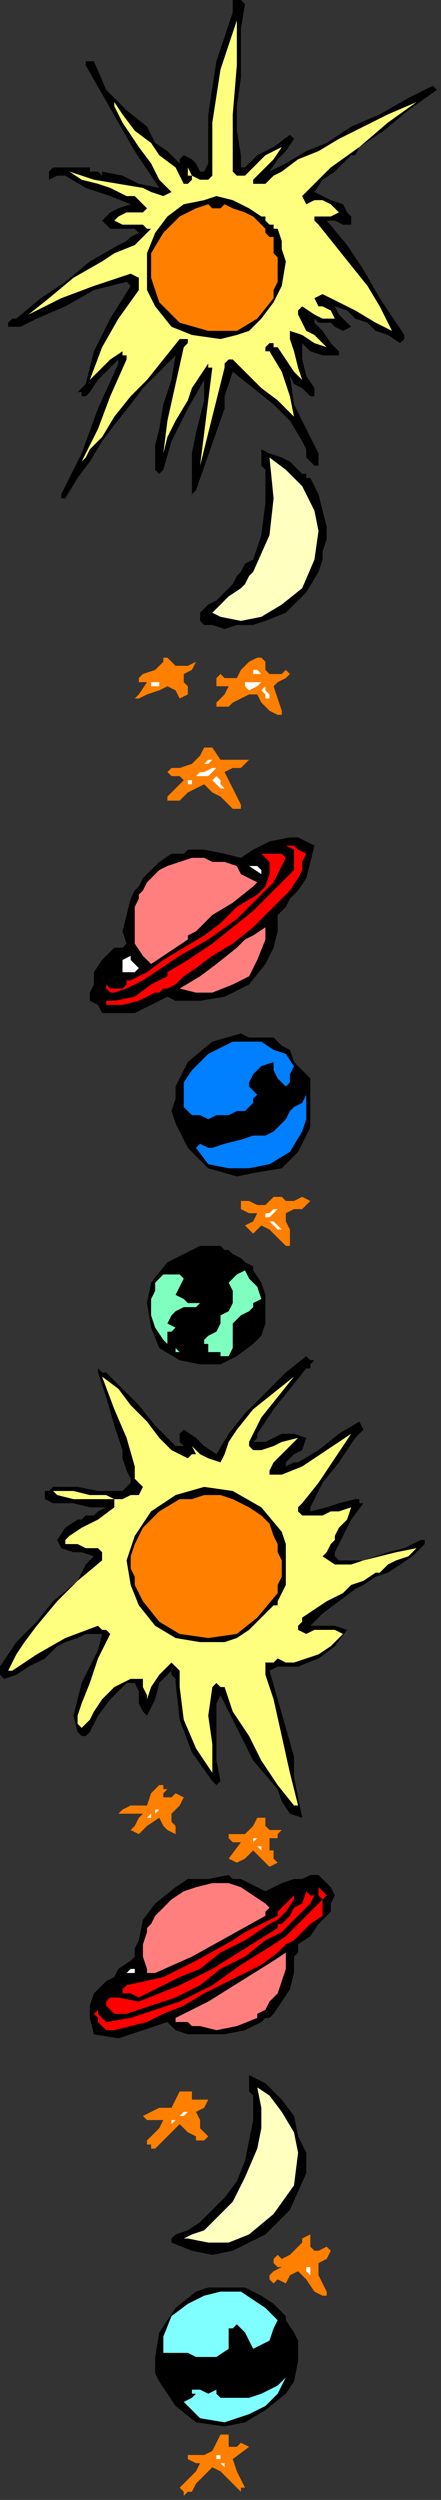
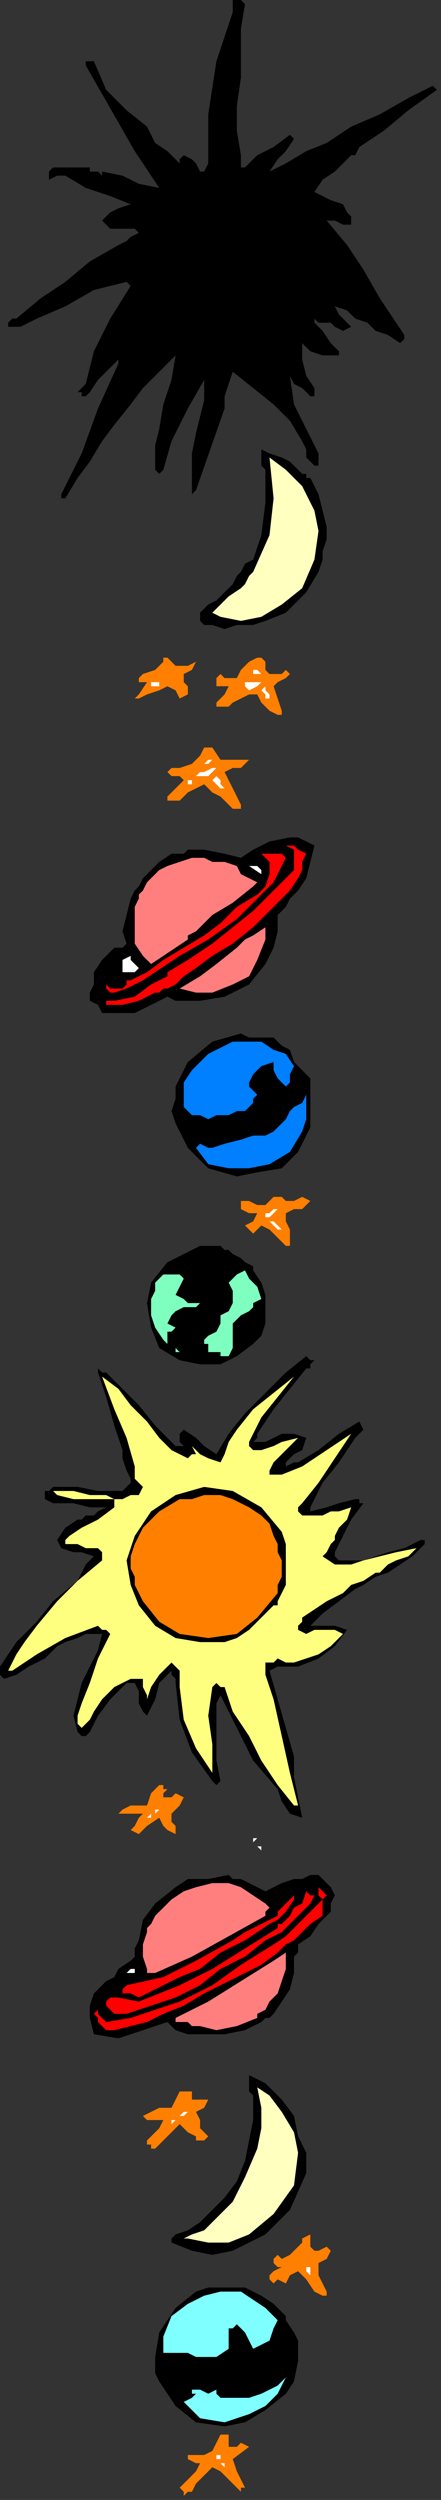
<svg xmlns="http://www.w3.org/2000/svg" xmlns:ns1="http://sodipodi.sourceforge.net/DTD/sodipodi-0.dtd" xmlns:ns2="http://www.inkscape.org/namespaces/inkscape" version="1.0" width="18.288mm" height="103.632mm" id="svg141" ns1:docname="BRSSG030.WMF">
  <rect width="100%" height="100%" fill="#333333" stroke="none" />
  <ns1:namedview pagecolor="#ffffff" bordercolor="#666666" borderopacity="1" objecttolerance="10" gridtolerance="10" guidetolerance="10" ns2:pageopacity="0" ns2:pageshadow="2" ns2:window-width="640" ns2:window-height="480" id="namedview143" />
  <defs id="defs3">
    <pattern id="WMFhbasepattern" patternUnits="userSpaceOnUse" width="6" height="6" x="0" y="0" />
  </defs>
  <path style="fill:#000000;fill-rule:evenodd;fill-opacity:1;stroke:none;" d="  M 38.4,0.64   L 37.76,4.48   L 37.76,8.32   L 37.76,12.16   L 37.76,12.16   L 37.12,16.64   L 37.12,20.48   L 37.76,24.32   L 37.76,24.32   L 37.76,24.96   L 37.76,25.6   L 37.76,26.24   L 37.76,26.24   L 38.4,26.24   L 40.32,24.32   L 42.88,23.04   L 45.44,21.12   L 45.44,21.12   L 45.44,21.12   L 46.08,21.76   L 46.08,21.76   L 46.08,21.76   L 44.8,23.68   L 43.52,24.96   L 42.24,26.88   L 42.24,26.88   L 44.8,25.6   L 48,23.68   L 51.2,22.4   L 51.2,22.4   L 55.04,19.84   L 59.52,17.92   L 64,15.36   L 64,15.36   L 67.84,13.44   L 68.48,14.08   L 64,17.28   L 60.16,20.48   L 56.32,23.04   L 56.32,23.04   L 55.68,24.32   L 55.04,24.32   L 54.4,24.96   L 54.4,24.96   L 52.48,26.88   L 50.56,28.16   L 49.28,30.08   L 49.28,30.08   L 50.56,30.72   L 51.84,31.36   L 53.76,32   L 53.76,32   L 54.4,33.28   L 55.04,33.92   L 55.04,34.56   L 55.04,34.56   L 55.04,35.2   L 53.76,35.2   L 52.48,34.56   L 51.2,34.56   L 51.2,34.56   L 54.4,38.4   L 56.96,42.24   L 59.52,46.72   L 59.52,46.72   L 60.8,48.64   L 62.08,50.56   L 63.36,52.48   L 63.36,52.48   L 63.36,53.12   L 62.72,53.76   L 62.72,53.76   L 62.72,53.76   L 60.8,52.48   L 58.88,51.84   L 57.6,50.56   L 57.6,50.56   L 55.68,49.92   L 54.4,48.64   L 52.48,48   L 52.48,48   L 53.12,49.28   L 54.4,50.56   L 55.04,51.2   L 55.04,51.2   L 53.76,51.84   L 52.48,51.2   L 51.84,50.56   L 51.84,50.56   L 50.56,50.56   L 49.92,50.56   L 49.28,49.92   L 49.28,49.92   L 49.28,50.56   L 50.56,51.84   L 51.84,53.76   L 53.12,55.04   L 53.12,55.04   L 53.12,55.68   L 52.48,55.68   L 52.48,55.68   L 52.48,55.68   L 50.56,55.68   L 48.64,55.04   L 47.36,53.76   L 47.36,53.76   L 47.36,53.76   L 47.36,56.32   L 48,58.88   L 49.28,60.8   L 49.28,60.8   L 49.28,61.44   L 49.28,62.08   L 48.64,62.08   L 48.64,62.08   L 47.36,60.8   L 46.08,60.16   L 45.44,58.88   L 45.44,58.88   L 45.44,58.88   L 46.08,63.36   L 48,67.2   L 49.92,71.04   L 49.92,71.04   L 49.92,71.68   L 49.92,72.32   L 49.92,72.96   L 49.92,72.96   L 49.28,72.96   L 49.28,72.96   L 48.64,72.32   L 48.64,72.32   L 48,71.68   L 48,70.4   L 47.36,69.12   L 47.36,69.12   L 45.44,65.92   L 42.88,63.36   L 39.68,60.8   L 36.48,58.24   L 36.48,58.24   L 35.84,60.16   L 35.2,62.08   L 35.2,64   L 35.2,64   L 30.72,76.8   L 30.08,77.44   L 30.08,77.44   L 30.08,76.8   L 30.08,76.8   L 30.08,74.24   L 30.08,71.04   L 30.72,67.84   L 30.72,67.84   L 31.36,65.28   L 32,62.72   L 32,59.52   L 32,59.52   L 29.44,64   L 26.88,69.12   L 25.6,73.6   L 25.6,73.6   L 24.96,74.24   L 24.96,74.24   L 24.32,73.6   L 24.32,73.6   L 24.32,71.68   L 24.32,69.76   L 24.96,67.2   L 24.96,67.2   L 25.6,63.36   L 26.88,59.52   L 27.52,55.68   L 27.52,55.68   L 24.96,58.24   L 22.4,60.8   L 20.48,63.36   L 17.92,66.56   L 16,69.12   L 14.08,72.32   L 12.16,74.88   L 10.24,78.08   L 10.24,78.08   L 10.24,78.08   L 9.6,78.08   L 9.6,78.08   L 9.6,78.08   L 9.6,77.44   L 12.8,71.04   L 15.36,64   L 18.56,56.96   L 18.56,56.96   L 18.56,56.96   L 18.56,56.96   L 18.56,56.32   L 18.56,56.32   L 16.64,58.24   L 15.36,59.52   L 14.08,61.44   L 14.08,61.44   L 13.44,62.08   L 12.8,62.08   L 12.8,61.44   L 12.8,61.44   L 12.16,61.44   L 12.8,60.8   L 13.44,60.16   L 13.44,60.16   L 14.72,55.04   L 17.28,49.92   L 20.48,44.8   L 20.48,44.8   L 19.84,44.16   L 14.72,45.44   L 10.24,48   L 5.76,49.92   L 5.76,49.92   L 4.48,50.56   L 3.2,51.2   L 1.92,51.2   L 1.92,51.2   L 1.28,51.2   L 1.28,50.56   L 1.92,49.92   L 1.92,49.92   L 2.56,49.92   L 6.4,46.72   L 10.24,44.16   L 14.08,40.96   L 18.56,38.4   L 18.56,38.4   L 19.84,37.76   L 20.48,37.12   L 21.76,36.48   L 21.76,36.48   L 21.76,36.48   L 21.12,35.84   L 21.12,35.84   L 21.12,35.84   L 19.2,35.84   L 17.28,35.84   L 16,34.56   L 16,34.56   L 17.28,33.28   L 18.56,32.64   L 20.48,32   L 20.48,32   L 17.28,30.72   L 13.44,29.44   L 10.24,27.52   L 10.24,27.52   L 8.96,27.52   L 7.68,28.16   L 7.68,26.88   L 7.68,26.88   L 8.32,26.24   L 14.08,26.24   L 14.08,26.88   L 15.36,26.88   L 16,27.52   L 16,27.52   L 16,26.88   L 19.2,27.52   L 21.76,28.8   L 24.96,29.44   L 24.96,29.44   L 23.68,27.52   L 22.4,25.6   L 21.12,23.68   L 21.12,23.68   L 21.12,23.68   L 18.56,19.2   L 16,14.72   L 13.44,10.24   L 13.44,10.24   L 13.44,9.6   L 14.08,9.6   L 14.72,9.6   L 14.72,9.6   L 16.64,14.08   L 19.84,17.28   L 23.04,19.84   L 23.04,19.84   L 24.32,22.4   L 26.24,23.68   L 28.16,25.6   L 28.16,25.6   L 28.16,24.96   L 28.16,24.96   L 28.8,24.32   L 28.8,24.32   L 30.08,24.96   L 30.72,25.6   L 31.36,26.88   L 31.36,26.88   L 31.36,26.88   L 31.36,26.88   L 32,26.88   L 32,26.88   L 32.64,25.6   L 32.64,17.92   L 33.92,9.6   L 36.48,1.92   L 36.48,1.92   L 36.48,1.28   L 36.48,0   L 37.76,0   L 37.76,0   L 38.4,0.64  z " id="path5" />
-   <path style="fill:#ffff7f;fill-rule:evenodd;fill-opacity:1;stroke:none;" d="  M 36.48,24.96   L 36.48,26.24   L 36.48,26.88   L 37.12,27.52   L 37.12,27.52   L 38.4,27.52   L 39.68,26.24   L 41.6,24.32   L 44.16,23.04   L 44.16,23.04   L 42.88,24.96   L 41.6,26.24   L 40.32,27.52   L 40.32,27.52   L 39.68,28.16   L 39.68,28.8   L 40.32,28.8   L 40.32,28.8   L 41.6,28.8   L 42.88,27.52   L 44.16,26.88   L 44.16,26.88   L 46.72,24.96   L 49.92,23.68   L 53.12,21.76   L 53.12,21.76   L 56.96,19.84   L 60.8,17.92   L 65.28,16   L 65.28,16   L 60.8,19.2   L 56.32,23.04   L 51.84,26.24   L 51.84,26.24   L 49.92,28.16   L 48.64,29.44   L 47.36,30.72   L 47.36,30.72   L 48,32   L 49.28,31.36   L 50.56,31.36   L 50.56,31.36   L 51.84,32   L 52.48,32.64   L 53.12,33.28   L 53.12,33.28   L 51.84,33.92   L 51.2,33.92   L 49.92,33.92   L 49.92,33.92   L 49.28,33.92   L 49.28,34.56   L 49.28,34.56   L 49.28,34.56   L 49.92,35.2   L 52.48,38.4   L 55.04,41.6   L 57.6,44.8   L 59.52,48   L 61.44,51.84   L 61.44,51.84   L 58.88,50.56   L 55.68,48.64   L 53.12,47.36   L 53.12,47.36   L 51.84,46.72   L 50.56,46.08   L 49.28,46.72   L 49.28,46.72   L 49.92,48   L 50.56,48   L 51.84,48.64   L 51.84,48.64   L 52.48,49.92   L 50.56,49.92   L 49.28,49.28   L 47.36,48   L 47.36,48   L 46.72,48.64   L 46.72,48.64   L 46.72,49.28   L 46.72,49.28   L 47.36,50.56   L 48,51.84   L 49.28,52.48   L 49.28,52.48   L 49.92,53.12   L 50.56,53.76   L 51.2,54.4   L 51.2,54.4   L 49.28,53.76   L 47.36,52.48   L 45.44,51.84   L 45.44,51.84   L 45.44,52.48   L 45.44,53.12   L 45.44,53.12   L 45.44,53.12   L 46.08,55.04   L 46.72,57.6   L 47.36,59.52   L 47.36,59.52   L 46.08,58.24   L 44.8,56.32   L 43.52,54.4   L 43.52,54.4   L 42.88,54.4   L 42.88,53.76   L 42.24,53.76   L 42.24,53.76   L 41.6,54.4   L 41.6,55.04   L 42.24,55.04   L 42.24,55.04   L 44.16,58.24   L 45.44,62.08   L 46.08,65.28   L 46.08,65.28   L 43.52,62.72   L 40.96,60.8   L 38.4,58.24   L 38.4,58.24   L 37.76,57.6   L 37.12,56.96   L 36.48,56.32   L 36.48,56.32   L 35.84,56.32   L 35.2,56.96   L 35.2,57.6   L 35.2,57.6   L 33.92,62.72   L 32.64,67.84   L 31.36,72.96   L 31.36,72.96   L 32,67.84   L 32.64,62.72   L 33.28,57.6   L 33.28,57.6   L 33.28,57.6   L 32.64,57.6   L 32.64,56.96   L 32.64,56.96   L 31.36,58.88   L 30.08,60.8   L 29.44,62.72   L 29.44,62.72   L 27.52,65.92   L 26.24,68.48   L 25.6,71.04   L 25.6,71.04   L 26.24,65.92   L 27.52,60.16   L 28.8,54.4   L 28.8,54.4   L 28.8,54.4   L 29.44,53.76   L 29.44,53.12   L 29.44,53.12   L 28.8,53.12   L 28.16,53.12   L 28.16,53.12   L 28.16,53.12   L 25.6,56.32   L 23.04,59.52   L 20.48,62.08   L 17.92,65.28   L 16,68.48   L 16,68.48   L 14.72,69.76   L 14.08,70.4   L 13.44,71.68   L 13.44,71.68   L 13.44,71.68   L 12.8,72.32   L 12.8,72.32   L 15.36,67.2   L 17.28,62.08   L 19.84,56.32   L 19.84,56.32   L 19.84,55.68   L 19.2,55.68   L 19.2,55.04   L 19.2,55.04   L 17.28,56.32   L 15.36,58.24   L 14.08,59.52   L 14.08,59.52   L 16,54.4   L 18.56,49.92   L 21.76,45.44   L 21.76,45.44   L 21.76,44.8   L 21.76,44.16   L 21.76,43.52   L 21.76,43.52   L 20.48,42.88   L 14.72,44.8   L 9.6,46.72   L 4.48,49.28   L 4.48,49.28   L 7.68,46.72   L 11.52,43.52   L 16,40.96   L 16,40.96   L 17.92,39.68   L 21.12,38.4   L 23.68,35.84   L 23.68,35.84   L 23.04,35.84   L 22.4,35.2   L 22.4,35.2   L 22.4,35.2   L 20.48,35.2   L 19.2,35.2   L 17.92,34.56   L 17.92,34.56   L 18.56,33.92   L 19.84,33.28   L 21.76,33.28   L 21.76,33.28   L 21.76,33.28   L 22.4,33.28   L 23.04,32.64   L 23.04,32.64   L 22.4,32   L 21.76,31.36   L 21.12,30.72   L 21.12,30.72   L 19.84,30.72   L 18.56,30.08   L 17.28,29.44   L 17.28,29.44   L 15.36,28.8   L 12.8,28.16   L 10.88,26.88   L 10.88,26.88   L 14.72,28.16   L 18.56,28.8   L 22.4,29.44   L 22.4,29.44   L 23.68,30.08   L 25.6,30.72   L 26.88,30.08   L 26.88,30.08   L 26.88,30.08   L 24.96,28.16   L 23.68,25.6   L 21.76,23.04   L 21.76,23.04   L 20.48,21.12   L 19.2,19.2   L 17.92,16.64   L 17.92,16.64   L 17.92,16   L 19.2,17.92   L 21.12,20.48   L 23.68,22.4   L 23.68,22.4   L 24.96,24.32   L 27.52,26.24   L 28.8,28.8   L 28.8,28.8   L 28.8,28.8   L 28.8,28.8   L 29.44,28.8   L 29.44,28.8   L 29.44,28.8   L 30.08,28.16   L 30.08,27.52   L 30.08,27.52   L 29.44,27.52   L 29.44,26.88   L 29.44,26.24   L 29.44,26.24   L 30.08,27.52   L 31.36,28.16   L 32.64,28.16   L 32.64,28.16   L 33.28,27.52   L 33.28,19.2   L 34.56,10.88   L 37.12,3.2   L 37.12,3.2   L 37.12,10.24   L 36.48,17.92   L 36.48,24.96  z " id="path7" />
  <path style="fill:#000000;fill-rule:evenodd;fill-opacity:1;stroke:none;" d="  M 40.96,33.92   L 41.6,33.92   L 41.6,34.56   L 42.24,35.2   L 42.88,35.2   L 42.88,35.2   L 42.88,35.84   L 42.88,35.84   L 43.52,35.84   L 43.52,35.84   L 44.16,37.76   L 44.16,39.04   L 44.8,40.96   L 44.8,40.96   L 44.8,40.96   L 44.16,44.8   L 42.88,47.36   L 40.96,49.92   L 40.96,49.92   L 39.04,51.84   L 37.12,52.48   L 34.56,53.12   L 34.56,53.12   L 30.08,52.48   L 26.88,51.2   L 24.32,48   L 24.32,48   L 23.04,45.44   L 23.04,42.88   L 23.04,39.68   L 23.04,39.68   L 24.32,36.48   L 26.24,33.92   L 28.8,32   L 32,31.36   L 32,31.36   L 33.92,30.72   L 36.48,31.36   L 39.04,32.64   L 40.96,33.92  z " id="path9" />
-   <path style="fill:#ff7f00;fill-rule:evenodd;fill-opacity:1;stroke:none;" d="  M 34.56,32.64   L 35.2,32   L 36.48,32.64   L 38.4,33.28   L 39.68,33.92   L 39.68,33.92   L 40.32,34.56   L 40.96,35.2   L 41.6,35.84   L 41.6,35.84   L 41.6,36.48   L 42.24,37.12   L 42.88,37.12   L 42.88,37.12   L 42.88,38.4   L 42.88,39.68   L 43.52,40.32   L 43.52,40.32   L 43.52,40.96   L 43.52,41.6   L 43.52,42.24   L 43.52,42.24   L 43.52,44.16   L 42.88,45.44   L 42.88,46.72   L 42.88,46.72   L 40.32,49.92   L 37.12,51.84   L 33.28,51.84   L 33.28,51.84   L 32.64,51.84   L 32.64,51.84   L 32.64,51.84   L 32.64,51.84   L 28.16,50.56   L 24.96,47.36   L 23.68,43.52   L 23.68,43.52   L 23.68,39.68   L 25.6,36.48   L 28.16,33.92   L 28.16,33.92   L 29.44,33.28   L 30.72,32.64   L 32.64,32   L 32.64,32   L 33.28,32.64   L 33.92,32.64   L 34.56,32.64  z " id="path11" />
  <path style="fill:#000000;fill-rule:evenodd;fill-opacity:1;stroke:none;" d="  M 45.44,72.32   L 46.08,72.96   L 46.72,73.6   L 47.36,74.24   L 47.36,74.24   L 48,74.24   L 48,74.88   L 48.64,74.88   L 48.64,74.88   L 49.92,77.44   L 50.56,80   L 51.2,82.56   L 51.2,82.56   L 51.2,84.48   L 50.56,86.4   L 50.56,87.68   L 50.56,87.68   L 49.92,89.6   L 48,92.8   L 44.8,96   L 41.6,97.28   L 41.6,97.28   L 39.68,97.92   L 38.4,97.92   L 37.12,97.92   L 37.12,97.92   L 35.2,98.56   L 33.28,97.92   L 32,97.92   L 32,97.92   L 31.36,97.28   L 31.36,96.64   L 31.36,96   L 31.36,96   L 32.64,94.72   L 33.92,94.08   L 35.2,92.8   L 35.2,92.8   L 35.84,92.16   L 36.48,91.52   L 37.12,90.24   L 37.12,90.24   L 37.76,89.6   L 38.4,88.32   L 39.68,87.68   L 39.68,87.68   L 40.96,83.84   L 41.6,78.72   L 41.6,74.24   L 41.6,74.24   L 41.6,73.6   L 40.96,72.96   L 40.96,71.68   L 40.96,71.68   L 40.96,70.4   L 42.24,71.04   L 44.16,71.68   L 45.44,72.32  z " id="path13" />
  <path style="fill:#ffffbf;fill-rule:evenodd;fill-opacity:1;stroke:none;" d="  M 49.92,83.2   L 49.28,87.68   L 47.36,92.16   L 44.16,94.72   L 44.16,94.72   L 40.96,96.64   L 37.76,97.28   L 34.56,96.64   L 34.56,96.64   L 33.28,96   L 34.56,94.72   L 35.84,93.44   L 37.76,92.16   L 37.76,92.16   L 38.4,91.52   L 39.04,90.24   L 39.68,89.6   L 39.68,89.6   L 42.24,83.84   L 42.88,78.08   L 42.24,71.68   L 42.24,71.68   L 44.8,73.6   L 47.36,76.16   L 49.28,80   L 49.92,83.2  z " id="path15" />
  <path style="fill:#ff7f00;fill-rule:evenodd;fill-opacity:1;stroke:none;" d="  M 27.52,104.32   L 28.16,104.32   L 29.44,104.32   L 30.72,103.68   L 30.72,103.68   L 30.08,104.96   L 28.8,105.6   L 28.8,106.88   L 28.8,106.88   L 29.44,107.52   L 29.44,108.16   L 29.44,108.8   L 29.44,108.8   L 28.16,109.44   L 27.52,108.16   L 26.24,107.52   L 26.24,107.52   L 24.96,108.16   L 23.04,108.8   L 21.76,109.44   L 21.76,109.44   L 21.12,109.44   L 21.12,109.44   L 21.76,108.8   L 21.76,108.8   L 23.04,106.88   L 22.4,106.88   L 21.76,106.88   L 21.76,106.24   L 21.76,106.24   L 22.4,105.6   L 24.32,104.96   L 25.6,103.68   L 25.6,103.68   L 25.6,103.68   L 25.6,103.04   L 26.24,103.04   L 26.24,103.04   L 26.88,103.68   L 26.88,103.68   L 27.52,104.32  z " id="path17" />
  <path style="fill:#ff7f00;fill-rule:evenodd;fill-opacity:1;stroke:none;" d="  M 41.6,103.68   L 41.6,104.96   L 42.24,105.6   L 43.52,105.6   L 43.52,105.6   L 44.16,105.6   L 44.8,104.96   L 45.44,105.6   L 45.44,105.6   L 44.8,106.24   L 43.52,106.88   L 42.88,107.52   L 42.88,107.52   L 44.16,111.36   L 44.16,112   L 43.52,112   L 43.52,112   L 43.52,112   L 42.24,111.36   L 40.96,110.08   L 40.32,108.8   L 40.32,108.8   L 39.04,108.8   L 37.76,109.44   L 36.48,110.08   L 36.48,110.08   L 35.84,110.72   L 35.2,110.72   L 35.2,110.72   L 35.2,110.72   L 34.56,110.72   L 33.92,110.72   L 33.92,110.08   L 33.92,110.08   L 34.56,109.44   L 35.2,108.8   L 35.84,107.52   L 35.84,107.52   L 34.56,107.52   L 33.92,107.52   L 33.92,106.88   L 33.92,106.88   L 33.92,106.24   L 33.92,106.24   L 34.56,105.6   L 34.56,105.6   L 35.2,106.24   L 35.84,106.24   L 37.12,106.24   L 37.12,106.24   L 37.76,104.96   L 39.04,103.68   L 40.32,103.04   L 40.32,103.04   L 40.32,103.04   L 40.96,103.04   L 41.6,103.68  z " id="path19" />
  <path style="fill:#ffffff;fill-rule:evenodd;fill-opacity:1;stroke:none;" d="  M 40.96,105.6   L 39.68,105.6   L 39.68,105.6   L 39.68,104.96   L 40.32,104.96   L 40.32,104.96   L 40.32,104.96   L 40.96,105.6   L 40.96,105.6  z " id="path21" />
  <path style="fill:#ffffff;fill-rule:evenodd;fill-opacity:1;stroke:none;" d="  M 24.96,106.88   L 24.96,107.52   L 24.32,107.52   L 23.68,107.52   L 23.68,107.52   L 23.68,106.88   L 24.32,106.88   L 24.96,106.88  z " id="path23" />
  <path style="fill:#ffffff;fill-rule:evenodd;fill-opacity:1;stroke:none;" d="  M 40.96,106.88   L 40.32,107.52   L 39.04,108.16   L 38.4,107.52   L 38.4,107.52   L 38.4,106.88   L 39.04,106.88   L 39.68,106.88   L 40.96,106.88  z " id="path25" />
  <path style="fill:#ffffff;fill-rule:evenodd;fill-opacity:1;stroke:none;" d="  M 42.24,109.44   L 41.6,109.44   L 41.6,108.8   L 40.96,108.16   L 40.96,108.16   L 41.6,107.52   L 41.6,108.16   L 42.24,108.8   L 42.24,109.44  z " id="path27" />
  <path style="fill:#ffffff;fill-rule:evenodd;fill-opacity:1;stroke:none;" d="  M 37.12,108.8   L 37.76,108.16   L 37.76,108.16   L 37.12,108.8  z " id="path29" />
  <path style="fill:#ff7f00;fill-rule:evenodd;fill-opacity:1;stroke:none;" d="  M 34.56,119.04   L 35.84,119.04   L 37.12,119.04   L 39.04,119.04   L 39.04,119.04   L 37.76,120.32   L 36.48,120.32   L 35.2,120.96   L 35.2,120.96   L 37.76,126.08   L 37.76,126.72   L 36.48,126.72   L 35.2,125.44   L 34.56,124.8   L 34.56,124.8   L 33.28,124.16   L 32,122.88   L 30.72,123.52   L 30.72,123.52   L 29.44,124.16   L 28.16,125.44   L 26.88,125.44   L 26.88,125.44   L 26.24,125.44   L 26.24,125.44   L 26.24,124.8   L 26.24,124.8   L 26.88,124.16   L 28.16,122.88   L 28.8,122.24   L 28.8,122.24   L 28.16,121.6   L 26.88,121.6   L 26.24,120.96   L 26.24,120.96   L 26.88,120.32   L 28.16,120.32   L 30.08,119.68   L 30.08,119.68   L 30.72,119.04   L 31.36,118.4   L 32,117.12   L 32,117.12   L 32,117.12   L 32.64,117.12   L 33.28,117.12   L 33.28,117.12   L 34.56,119.04  z " id="path31" />
  <path style="fill:#ffffff;fill-rule:evenodd;fill-opacity:1;stroke:none;" d="  M 33.28,119.04   L 32.64,119.68   L 32.64,119.68   L 32,119.68   L 32,119.68   L 32.64,119.04   L 32.64,119.04   L 33.28,119.04  z " id="path33" />
  <path style="fill:#ffffff;fill-rule:evenodd;fill-opacity:1;stroke:none;" d="  M 33.92,120.32   L 33.28,120.96   L 32.64,121.6   L 32,121.6   L 32,121.6   L 30.72,121.6   L 31.36,120.96   L 32,120.96   L 33.28,120.32   L 33.28,120.32   L 33.28,120.32   L 33.28,120.32   L 33.92,120.32  z " id="path35" />
  <path style="fill:#ffffff;fill-rule:evenodd;fill-opacity:1;stroke:none;" d="  M 35.2,123.52   L 34.56,123.52   L 33.92,122.88   L 33.28,122.24   L 33.28,122.24   L 33.92,121.6   L 34.56,122.24   L 34.56,122.88   L 35.2,123.52  z " id="path37" />
  <path style="fill:#ffffff;fill-rule:evenodd;fill-opacity:1;stroke:none;" d="  M 30.08,122.24   L 30.08,122.88   L 29.44,122.88   L 29.44,122.88   L 29.44,122.88   L 29.44,122.88   L 29.44,122.24   L 30.08,122.24  z " id="path39" />
  <path style="fill:#000000;fill-rule:evenodd;fill-opacity:1;stroke:none;" d="  M 49.28,132.48   L 48.64,135.04   L 48,137.6   L 46.72,139.52   L 46.72,139.52   L 45.44,140.8   L 44.8,142.08   L 43.52,143.36   L 43.52,143.36   L 43.52,145.92   L 42.88,148.48   L 41.6,151.04   L 41.6,151.04   L 39.04,154.24   L 35.2,156.16   L 31.36,156.8   L 31.36,156.8   L 29.44,156.8   L 27.52,156.8   L 26.24,156.16   L 26.24,156.16   L 23.68,157.44   L 21.12,158.72   L 18.56,158.72   L 18.56,158.72   L 17.28,158.72   L 16,158.72   L 15.36,157.44   L 15.36,157.44   L 14.08,156.8   L 14.08,155.52   L 14.72,154.24   L 14.72,154.24   L 14.72,152.32   L 16,150.4   L 17.92,148.48   L 17.92,148.48   L 18.56,148.48   L 19.2,148.48   L 19.84,147.84   L 19.84,147.84   L 19.2,145.92   L 19.84,143.36   L 20.48,140.8   L 20.48,140.8   L 21.12,139.52   L 21.76,138.88   L 22.4,137.6   L 22.4,137.6   L 23.68,136.32   L 24.96,135.04   L 26.88,133.76   L 26.88,133.76   L 27.52,133.76   L 28.8,133.76   L 29.44,133.12   L 29.44,133.12   L 32,133.12   L 35.2,133.76   L 37.76,134.4   L 37.76,134.4   L 39.68,133.12   L 42.24,131.84   L 45.44,131.2   L 45.44,131.2   L 46.72,131.2   L 48,131.84   L 49.28,132.48  z " id="path41" />
  <path style="fill:#ff0000;fill-rule:evenodd;fill-opacity:1;stroke:none;" d="  M 48,133.76   L 47.36,135.04   L 47.36,136.32   L 46.72,137.6   L 46.72,137.6   L 45.44,139.52   L 43.52,141.44   L 42.24,142.72   L 42.24,142.72   L 39.68,145.28   L 36.48,147.84   L 33.28,149.76   L 30.72,151.68   L 30.72,151.68   L 28.8,152.96   L 27.52,154.24   L 26.24,154.88   L 26.24,154.88   L 25.6,154.88   L 24.96,155.52   L 24.32,155.52   L 24.32,155.52   L 21.76,156.8   L 19.2,157.44   L 17.28,157.44   L 17.28,157.44   L 16.64,157.44   L 16.64,156.8   L 16.64,156.8   L 16.64,156.8   L 16.64,156.8   L 17.28,156.8   L 17.92,156.8   L 17.92,156.8   L 21.12,156.16   L 23.68,154.24   L 26.24,152.96   L 26.24,152.96   L 26.24,152.32   L 29.44,150.4   L 33.28,147.84   L 36.48,145.28   L 36.48,145.28   L 39.68,142.72   L 42.88,139.52   L 46.08,136.32   L 46.08,136.32   L 46.08,135.68   L 46.08,134.4   L 46.08,133.12   L 46.08,133.12   L 44.8,132.48   L 46.08,132.48   L 46.72,133.12   L 48,133.76  z " id="path43" />
  <path style="fill:#ff0000;fill-rule:evenodd;fill-opacity:1;stroke:none;" d="  M 44.8,134.4   L 42.88,138.24   L 39.68,141.44   L 37.12,144   L 37.12,144   L 32.64,147.2   L 28.16,149.76   L 24.32,152.32   L 24.32,152.32   L 22.4,153.6   L 19.84,154.88   L 17.92,155.52   L 17.92,155.52   L 17.28,155.52   L 16.64,154.88   L 16.64,154.24   L 16.64,154.24   L 16.64,154.24   L 17.28,154.88   L 17.92,154.88   L 19.2,154.88   L 19.2,154.88   L 19.2,154.88   L 19.84,154.24   L 19.84,153.6   L 19.84,153.6   L 20.48,153.6   L 21.76,152.96   L 23.04,152.32   L 23.04,152.32   L 25.6,150.4   L 28.8,148.48   L 32,146.56   L 32,146.56   L 34.56,144.64   L 37.12,142.08   L 40.32,140.16   L 40.32,140.16   L 41.6,138.88   L 42.24,136.96   L 42.24,135.04   L 42.24,135.04   L 41.6,134.4   L 41.6,134.4   L 40.96,133.76   L 40.96,133.76   L 41.6,133.76   L 42.88,133.76   L 44.16,133.76   L 44.16,133.76   L 44.8,134.4  z " id="path45" />
  <path style="fill:#ff7f7f;fill-rule:evenodd;fill-opacity:1;stroke:none;" d="  M 37.12,135.68   L 37.76,136.96   L 39.04,137.6   L 40.32,138.24   L 40.32,138.24   L 39.68,138.88   L 36.48,141.44   L 33.28,143.36   L 30.72,145.92   L 30.72,145.92   L 29.44,146.56   L 29.44,147.2   L 27.52,148.48   L 25.6,149.76   L 23.68,151.04   L 23.68,151.04   L 23.04,150.4   L 23.04,150.4   L 22.4,149.76   L 22.4,149.76   L 21.12,147.84   L 21.12,145.28   L 21.12,142.72   L 21.12,142.72   L 21.12,142.08   L 21.76,140.8   L 21.76,140.16   L 21.76,140.16   L 22.4,139.52   L 23.04,138.24   L 23.68,137.6   L 23.68,137.6   L 24.32,136.96   L 24.96,136.32   L 26.24,135.68   L 26.24,135.68   L 28.16,135.04   L 30.08,134.4   L 32,134.4   L 32,134.4   L 33.28,135.04   L 35.2,135.04   L 37.12,135.68  z " id="path47" />
  <path style="fill:#ffffff;fill-rule:evenodd;fill-opacity:1;stroke:none;" d="  M 40.96,136.32   L 40.96,136.96   L 39.04,135.68   L 39.68,135.68   L 40.32,135.68   L 40.96,136.32  z " id="path49" />
  <path style="fill:#ff7f7f;fill-rule:evenodd;fill-opacity:1;stroke:none;" d="  M 41.6,147.2   L 40.32,150.4   L 39.04,152.96   L 36.48,154.24   L 36.48,154.24   L 33.28,155.52   L 30.72,155.52   L 28.16,154.88   L 28.16,154.88   L 31.36,152.96   L 33.92,151.04   L 37.12,148.48   L 37.12,148.48   L 38.4,147.2   L 39.68,146.56   L 41.6,145.28   L 41.6,145.28   L 41.6,145.92   L 41.6,146.56   L 41.6,147.2  z " id="path51" />
  <path style="fill:#ffffff;fill-rule:evenodd;fill-opacity:1;stroke:none;" d="  M 21.76,151.68   L 21.76,151.68   L 21.12,152.32   L 19.84,152.32   L 19.2,152.32   L 19.2,152.32   L 19.2,151.68   L 19.2,151.04   L 19.2,150.4   L 19.2,150.4   L 20.48,149.76   L 20.48,150.4   L 21.12,151.04   L 21.76,151.68  z " id="path53" />
  <path style="fill:#000000;fill-rule:evenodd;fill-opacity:1;stroke:none;" d="  M 42.88,162.56   L 43.52,163.2   L 44.16,163.84   L 45.44,164.48   L 45.44,164.48   L 46.08,166.4   L 47.36,167.68   L 48.64,168.96   L 48.64,168.96   L 48.64,169.6   L 48.64,172.16   L 48.64,174.08   L 48.64,176.64   L 48.64,176.64   L 48,177.92   L 47.36,179.2   L 46.72,180.48   L 46.72,180.48   L 44.16,183.04   L 40.32,183.68   L 37.12,184.32   L 37.12,184.32   L 32.64,183.04   L 29.44,179.84   L 27.52,176   L 27.52,176   L 26.88,174.08   L 27.52,172.16   L 27.52,170.24   L 27.52,170.24   L 29.44,166.4   L 33.28,163.2   L 37.76,161.92   L 37.76,161.92   L 39.04,162.56   L 40.96,162.56   L 42.88,162.56  z " id="path55" />
  <path style="fill:#007fff;fill-rule:evenodd;fill-opacity:1;stroke:none;" d="  M 46.08,167.04   L 45.44,168.32   L 45.44,169.6   L 44.8,170.24   L 44.8,170.24   L 43.52,168.96   L 42.88,167.68   L 42.88,167.04   L 42.88,166.4   L 42.88,166.4   L 40.96,167.04   L 39.68,168.32   L 39.04,169.6   L 39.04,169.6   L 39.04,170.24   L 39.68,170.88   L 40.32,171.52   L 40.32,171.52   L 39.68,172.16   L 39.68,172.8   L 39.68,172.8   L 39.68,172.8   L 38.4,174.08   L 37.12,174.08   L 35.84,174.72   L 35.84,174.72   L 33.92,174.72   L 32.64,175.36   L 31.36,174.72   L 31.36,174.72   L 30.08,174.72   L 29.44,174.08   L 28.8,173.44   L 28.8,173.44   L 28.8,171.52   L 28.8,169.6   L 30.08,167.68   L 30.08,167.68   L 32.64,165.12   L 36.48,163.2   L 40.96,163.2   L 40.96,163.2   L 42.88,164.48   L 44.8,165.12   L 46.08,167.04  z " id="path57" />
  <path style="fill:#007fff;fill-rule:evenodd;fill-opacity:1;stroke:none;" d="  M 47.36,177.28   L 45.44,180.48   L 42.24,182.4   L 39.04,183.04   L 39.04,183.04   L 35.84,183.04   L 32.64,182.4   L 30.72,179.84   L 30.72,179.84   L 31.36,179.2   L 32.64,179.84   L 33.28,179.84   L 33.28,179.84   L 35.2,179.2   L 37.76,178.56   L 39.68,177.92   L 39.68,177.92   L 40.32,177.92   L 41.6,177.92   L 42.88,177.28   L 42.88,177.28   L 43.52,176.64   L 44.8,175.36   L 45.44,174.08   L 45.44,174.08   L 46.08,173.44   L 47.36,172.8   L 48,171.52   L 48,171.52   L 48,173.44   L 48,175.36   L 47.36,177.28  z " id="path59" />
  <path style="fill:#007fff;fill-rule:evenodd;fill-opacity:1;stroke:none;" d="  M 39.04,174.72   L 40.32,174.08   L 40.32,174.08   L 39.04,174.72  z " id="path61" />
  <path style="fill:#007fff;fill-rule:evenodd;fill-opacity:1;stroke:none;" d="  M 38.4,176.64   L 36.48,176.64   L 36.48,176.64   L 37.12,176.64   L 38.4,176.64  z " id="path63" />
  <path style="fill:#ff7f00;fill-rule:evenodd;fill-opacity:1;stroke:none;" d="  M 44.16,187.52   L 44.8,188.16   L 46.08,188.16   L 47.36,187.52   L 48.64,188.16   L 48.64,188.16   L 47.36,189.44   L 46.08,189.44   L 44.8,190.08   L 44.8,190.08   L 44.8,191.36   L 45.44,192.64   L 45.44,193.92   L 45.44,193.92   L 45.44,194.56   L 45.44,195.2   L 45.44,195.2   L 45.44,195.2   L 44.8,195.2   L 44.8,195.2   L 44.8,195.2   L 44.8,195.2   L 43.52,193.92   L 42.24,192.64   L 40.96,192   L 40.96,192   L 40.32,192.64   L 39.68,193.28   L 39.04,192.64   L 39.04,192.64   L 38.4,192   L 39.68,191.36   L 40.32,190.08   L 40.32,190.08   L 39.04,190.08   L 37.76,189.44   L 37.76,188.16   L 37.76,188.16   L 39.04,188.16   L 40.32,188.8   L 41.6,188.8   L 41.6,188.8   L 42.24,188.16   L 42.88,187.52   L 44.16,187.52  z " id="path65" />
  <path style="fill:#ffffff;fill-rule:evenodd;fill-opacity:1;stroke:none;" d="  M 43.52,189.44   L 42.88,190.08   L 42.24,190.72   L 42.24,190.72   L 42.24,190.72   L 41.6,190.72   L 41.6,190.72   L 41.6,190.08   L 41.6,190.08   L 42.24,190.08   L 42.88,189.44   L 43.52,189.44  z " id="path67" />
  <path style="fill:#ffffff;fill-rule:evenodd;fill-opacity:1;stroke:none;" d="  M 44.16,192.64   L 43.52,192.64   L 42.88,192   L 42.24,191.36   L 42.24,191.36   L 42.88,191.36   L 43.52,192   L 44.16,192.64  z " id="path69" />
  <path style="fill:#000000;fill-rule:evenodd;fill-opacity:1;stroke:none;" d="  M 35.2,195.84   L 35.84,195.84   L 36.48,196.48   L 37.76,197.12   L 37.76,197.12   L 38.4,197.76   L 39.68,198.4   L 39.68,199.04   L 39.68,199.04   L 40.96,200.96   L 41.6,202.88   L 41.6,204.8   L 41.6,204.8   L 41.6,207.36   L 40.96,209.28   L 39.68,210.56   L 39.68,210.56   L 37.12,212.48   L 34.56,213.76   L 31.36,213.76   L 31.36,213.76   L 28.16,213.12   L 24.96,211.2   L 23.68,208   L 23.68,208   L 23.04,204.16   L 23.68,200.96   L 26.24,197.76   L 26.24,197.76   L 28.8,196.48   L 31.36,195.2   L 34.56,195.2   L 34.56,195.2   L 35.2,195.84  z " id="path71" />
  <path style="fill:#7fffbf;fill-rule:evenodd;fill-opacity:1;stroke:none;" d="  M 40.96,203.52   L 39.68,204.16   L 39.68,204.8   L 39.04,205.44   L 39.04,205.44   L 37.76,206.08   L 37.12,206.72   L 36.48,207.36   L 36.48,207.36   L 36.48,209.28   L 36.48,211.2   L 35.84,212.48   L 35.84,212.48   L 34.56,212.48   L 34.56,212.48   L 34.56,212.48   L 34.56,211.84   L 34.56,211.84   L 33.28,211.84   L 32.64,211.84   L 32.64,210.56   L 32.64,210.56   L 32,210.56   L 32,210.56   L 32,209.92   L 32,209.92   L 32.64,209.28   L 33.92,208.64   L 34.56,207.36   L 34.56,207.36   L 34.56,206.08   L 35.84,205.44   L 36.48,204.16   L 36.48,204.16   L 36.48,202.24   L 35.84,200.96   L 37.12,199.68   L 37.12,199.68   L 38.4,199.04   L 39.04,200.32   L 40.32,201.6   L 40.96,203.52  z " id="path73" />
  <path style="fill:#7fffbf;fill-rule:evenodd;fill-opacity:1;stroke:none;" d="  M 28.8,200.32   L 28.16,201.6   L 27.52,202.88   L 28.8,203.52   L 28.8,203.52   L 29.44,204.16   L 30.08,204.16   L 31.36,204.16   L 31.36,204.16   L 30.72,204.8   L 29.44,204.8   L 28.8,204.8   L 28.8,204.8   L 27.52,205.44   L 26.88,206.08   L 26.24,207.36   L 26.24,207.36   L 27.52,208   L 26.88,208.64   L 26.24,208.64   L 26.24,209.28   L 26.24,209.28   L 26.24,210.56   L 25.6,209.92   L 24.32,208   L 23.68,206.08   L 23.68,203.52   L 23.68,203.52   L 24.32,202.24   L 24.32,200.96   L 25.6,199.68   L 25.6,199.68   L 26.88,199.68   L 28.16,199.68   L 28.8,200.32  z " id="path75" />
  <path style="fill:#7fffbf;fill-rule:evenodd;fill-opacity:1;stroke:none;" d="  M 28.16,211.84   L 28.16,211.84   L 27.52,211.84   L 27.52,211.84   L 27.52,211.2   L 27.52,211.2   L 27.52,211.2   L 28.16,211.84   L 28.16,211.84  z " id="path77" />
  <path style="fill:#000000;fill-rule:evenodd;fill-opacity:1;stroke:none;" d="  M 49.28,213.12   L 48.64,213.76   L 48.64,214.4   L 48,214.4   L 48,214.4   L 45.44,217.6   L 42.88,220.8   L 40.32,224.64   L 40.32,224.64   L 40.32,225.28   L 39.68,225.92   L 40.32,225.92   L 40.32,225.92   L 40.96,225.92   L 41.6,225.92   L 42.88,225.28   L 42.88,225.28   L 44.16,224.64   L 46.08,224.64   L 48,225.28   L 48,225.28   L 47.36,227.2   L 46.08,227.84   L 44.8,229.12   L 44.8,229.12   L 44.8,229.76   L 46.08,229.12   L 46.72,229.12   L 46.72,229.12   L 49.92,227.2   L 53.12,224.64   L 56.32,222.72   L 56.32,222.72   L 56.96,224   L 56.32,224.64   L 55.68,225.28   L 55.68,225.28   L 53.12,229.12   L 50.56,232.32   L 48.64,236.16   L 48.64,236.16   L 48.64,236.16   L 48.64,236.8   L 48.64,236.8   L 48.64,236.8   L 51.2,236.16   L 53.12,235.52   L 55.68,234.88   L 55.68,234.88   L 56.32,234.88   L 56.32,235.52   L 56.96,235.52   L 56.96,235.52   L 55.04,238.08   L 53.76,240.64   L 52.48,243.2   L 52.48,243.2   L 52.48,243.84   L 53.12,244.48   L 53.76,244.48   L 53.76,244.48   L 55.04,244.48   L 56.96,244.48   L 58.88,243.84   L 58.88,243.84   L 60.8,243.2   L 63.36,242.56   L 65.92,241.28   L 65.92,241.28   L 66.56,241.28   L 66.56,241.92   L 66.56,241.92   L 66.56,241.92   L 64.64,243.84   L 62.72,245.12   L 60.8,246.4   L 60.8,246.4   L 58.88,247.04   L 56.96,248.32   L 55.68,248.96   L 55.68,248.96   L 53.12,250.88   L 50.56,252.8   L 48.64,254.72   L 48.64,254.72   L 50.56,254.72   L 52.48,254.72   L 54.4,255.36   L 54.4,255.36   L 52.48,257.92   L 49.92,259.84   L 46.72,261.12   L 46.72,261.12   L 44.8,261.12   L 43.52,261.12   L 42.24,261.76   L 42.24,261.76   L 43.52,266.24   L 44.8,270.72   L 46.08,275.2   L 46.08,275.2   L 46.08,278.4   L 46.72,281.6   L 47.36,284.8   L 47.36,284.8   L 45.44,284.16   L 44.16,282.24   L 43.52,280.32   L 43.52,280.32   L 39.68,275.84   L 37.12,270.72   L 34.56,265.6   L 34.56,265.6   L 33.92,266.88   L 33.92,268.16   L 33.92,269.44   L 33.92,269.44   L 33.92,272.64   L 33.92,275.84   L 34.56,279.04   L 34.56,279.04   L 33.92,279.68   L 33.28,279.04   L 33.28,279.04   L 33.28,279.04   L 33.28,279.04   L 30.08,274.56   L 28.16,269.44   L 27.52,263.68   L 27.52,263.68   L 27.52,263.04   L 26.88,262.4   L 26.88,261.76   L 26.88,261.76   L 24.96,263.68   L 24.32,266.24   L 23.04,268.8   L 23.04,268.8   L 22.4,268.16   L 21.76,266.88   L 21.76,264.96   L 21.12,263.68   L 21.12,263.68   L 19.84,263.68   L 17.28,266.24   L 15.36,268.8   L 14.08,271.36   L 14.08,271.36   L 13.44,272   L 12.8,272   L 12.16,271.36   L 12.16,271.36   L 11.52,268.8   L 12.16,266.24   L 12.8,263.68   L 12.8,263.68   L 14.08,261.12   L 15.36,258.56   L 16,256   L 16,256   L 13.44,256   L 12.16,256.64   L 10.24,257.28   L 10.24,257.28   L 8.96,257.92   L 7.68,259.2   L 7.04,259.84   L 7.04,259.84   L 4.48,261.12   L 2.56,262.4   L 0.64,263.04   L 0.64,263.04   L 0,262.4   L 0,261.76   L 0,261.12   L 0,261.12   L 2.56,257.28   L 5.76,254.08   L 8.32,250.88   L 12.16,247.68   L 12.16,247.68   L 12.8,246.4   L 13.44,245.12   L 14.72,243.84   L 14.72,243.84   L 12.8,243.2   L 11.52,243.2   L 9.6,242.56   L 9.6,242.56   L 8.96,241.28   L 10.24,239.36   L 12.16,238.08   L 12.16,238.08   L 12.8,238.08   L 12.8,238.08   L 13.44,237.44   L 13.44,237.44   L 14.72,237.44   L 15.36,236.8   L 16.64,236.16   L 16.64,236.16   L 14.08,236.16   L 11.52,235.52   L 8.96,235.52   L 8.96,235.52   L 8.32,235.52   L 7.04,234.88   L 7.04,234.24   L 7.04,234.24   L 7.04,233.6   L 7.68,233.6   L 8.32,232.96   L 8.32,232.96   L 12.16,232.96   L 15.36,233.6   L 19.2,233.6   L 19.2,233.6   L 19.84,232.96   L 20.48,232.32   L 20.48,231.68   L 20.48,231.68   L 19.84,230.4   L 19.2,228.48   L 19.2,227.2   L 19.2,227.2   L 17.92,223.36   L 16.64,218.88   L 15.36,215.04   L 15.36,215.04   L 15.36,214.4   L 16,215.04   L 16.64,215.04   L 16.64,215.04   L 19.2,217.6   L 21.76,220.16   L 24.32,223.36   L 26.88,225.92   L 26.88,225.92   L 27.52,226.56   L 28.16,226.56   L 28.8,226.56   L 28.8,226.56   L 28.16,225.92   L 28.16,224.64   L 28.8,224   L 28.8,224   L 30.72,225.28   L 32,226.56   L 33.92,227.84   L 33.92,227.84   L 35.84,224.64   L 38.4,221.44   L 41.6,218.24   L 44.8,215.04   L 48,212.48   L 48,212.48   L 48,212.48   L 48.64,213.12   L 49.28,213.12  z " id="path79" />
  <path style="fill:#ffff7f;fill-rule:evenodd;fill-opacity:1;stroke:none;" d="  M 46.08,215.68   L 43.52,218.88   L 40.96,222.08   L 39.04,225.92   L 39.04,225.92   L 39.04,226.56   L 39.68,227.2   L 40.96,227.2   L 40.96,227.2   L 42.88,226.56   L 44.16,225.92   L 46.72,225.28   L 46.72,225.28   L 46.08,225.92   L 45.44,226.56   L 44.8,227.2   L 44.8,227.2   L 43.52,228.48   L 42.88,229.12   L 42.24,230.4   L 42.24,230.4   L 42.24,231.04   L 43.52,231.04   L 44.16,231.04   L 44.16,231.04   L 47.36,229.76   L 51.2,227.2   L 55.04,224.64   L 55.04,224.64   L 52.48,228.48   L 49.92,232.32   L 47.36,235.52   L 47.36,235.52   L 46.72,236.16   L 46.72,236.16   L 46.72,236.8   L 46.72,236.8   L 47.36,237.44   L 49.28,237.44   L 50.56,237.44   L 50.56,237.44   L 51.84,236.8   L 53.12,236.8   L 55.04,236.16   L 55.04,236.16   L 54.4,238.08   L 53.12,239.36   L 52.48,240.64   L 52.48,240.64   L 52.48,241.28   L 51.84,241.92   L 51.2,243.2   L 50.56,243.84   L 50.56,243.84   L 52.48,245.12   L 55.04,245.12   L 56.96,244.48   L 56.96,244.48   L 59.52,243.84   L 62.08,243.2   L 65.28,242.56   L 65.28,242.56   L 64,243.84   L 62.08,244.48   L 60.8,245.12   L 60.8,245.12   L 60.16,245.76   L 59.52,246.4   L 58.88,246.4   L 58.88,246.4   L 56.96,247.68   L 55.04,248.32   L 53.76,249.6   L 53.76,249.6   L 51.2,250.88   L 49.28,252.16   L 47.36,253.44   L 47.36,253.44   L 47.36,254.08   L 46.72,254.72   L 46.72,255.36   L 46.72,255.36   L 48,256   L 49.28,255.36   L 50.56,255.36   L 50.56,255.36   L 51.84,255.36   L 52.48,255.36   L 53.76,256   L 53.76,256   L 51.84,257.92   L 49.92,259.2   L 48,259.84   L 48,259.84   L 46.08,260.48   L 44.8,260.48   L 43.52,259.84   L 43.52,259.84   L 42.88,260.48   L 42.24,260.48   L 41.6,260.48   L 41.6,260.48   L 41.6,262.4   L 42.24,264.32   L 42.88,266.24   L 42.88,266.24   L 44.16,272   L 45.44,277.76   L 46.72,282.88   L 46.72,282.88   L 46.08,282.88   L 43.52,279.68   L 40.96,275.84   L 39.04,272   L 36.48,268.16   L 35.2,264.32   L 35.2,264.32   L 34.56,264.32   L 33.92,263.68   L 33.92,263.68   L 33.92,263.68   L 33.28,264.32   L 32.64,268.8   L 33.28,273.28   L 33.28,277.76   L 33.28,277.76   L 30.72,273.92   L 28.8,269.44   L 28.16,264.32   L 28.16,264.32   L 28.16,263.04   L 28.16,261.76   L 26.88,260.48   L 26.88,260.48   L 24.96,262.4   L 23.68,264.32   L 23.04,266.24   L 23.04,266.24   L 23.04,265.6   L 22.4,264.32   L 22.4,263.04   L 22.4,263.04   L 20.48,263.04   L 19.2,263.68   L 17.92,264.32   L 17.92,264.32   L 17.28,264.96   L 16.64,265.6   L 16,266.24   L 16,266.24   L 14.72,268.16   L 14.08,269.44   L 12.8,270.72   L 12.8,270.72   L 12.16,270.08   L 12.16,268.8   L 12.8,266.88   L 12.8,266.88   L 14.08,263.68   L 15.36,259.84   L 17.28,256   L 17.28,256   L 16.64,255.36   L 16,255.36   L 15.36,254.72   L 15.36,254.72   L 10.24,256.64   L 5.76,259.2   L 1.92,261.76   L 1.92,261.76   L 1.28,261.76   L 2.56,259.2   L 3.84,257.28   L 5.76,254.72   L 5.76,254.72   L 8.96,250.88   L 12.16,247.68   L 16,244.48   L 16,244.48   L 16,243.84   L 16,243.2   L 15.36,242.56   L 15.36,242.56   L 13.44,242.56   L 12.16,241.92   L 10.24,241.92   L 10.24,241.92   L 10.24,241.28   L 10.24,241.28   L 10.88,240.64   L 10.88,240.64   L 12.8,239.36   L 15.36,238.08   L 17.92,236.16   L 17.92,236.16   L 17.92,236.16   L 17.92,235.52   L 17.92,234.88   L 17.92,234.88   L 14.72,234.88   L 11.52,234.88   L 8.96,234.24   L 8.96,234.24   L 8.32,233.6   L 10.24,233.6   L 11.52,233.6   L 14.08,234.24   L 14.08,234.24   L 15.36,234.24   L 16.64,234.24   L 17.92,234.88   L 17.92,234.88   L 19.2,234.88   L 20.48,234.24   L 21.76,234.24   L 21.76,234.24   L 22.4,232.96   L 21.12,231.68   L 21.12,229.76   L 21.12,229.76   L 19.84,225.28   L 17.92,220.8   L 16,215.68   L 16,215.68   L 18.56,217.6   L 20.48,220.16   L 23.04,222.72   L 23.04,222.72   L 24.96,225.28   L 26.88,227.2   L 29.44,228.48   L 29.44,228.48   L 29.44,228.48   L 30.08,227.84   L 30.72,227.84   L 30.72,227.84   L 30.08,226.56   L 31.36,227.84   L 32.64,228.48   L 34.56,229.12   L 34.56,229.12   L 35.2,227.84   L 35.84,225.92   L 37.12,224   L 37.12,224   L 39.68,220.8   L 42.88,218.24   L 46.08,215.68  z " id="path81" />
  <path style="fill:#000000;fill-rule:evenodd;fill-opacity:1;stroke:none;" d="  M 44.16,240   L 44.8,241.92   L 44.8,244.48   L 44.8,246.4   L 44.8,246.4   L 44.8,248.32   L 44.16,249.6   L 43.52,250.88   L 43.52,250.88   L 43.52,251.52   L 42.88,251.52   L 42.88,251.52   L 42.88,251.52   L 40.96,253.44   L 39.04,255.36   L 37.12,256.64   L 37.12,256.64   L 35.2,257.28   L 33.28,257.28   L 31.36,257.28   L 31.36,257.28   L 27.52,256.64   L 24.32,254.72   L 21.76,251.52   L 21.76,251.52   L 20.48,248.32   L 19.84,244.48   L 21.12,240.64   L 21.12,240.64   L 23.68,236.8   L 27.52,234.24   L 32,232.96   L 32,232.96   L 36.48,233.6   L 40.96,236.16   L 44.16,240  z " id="path83" />
  <path style="fill:#ff7f00;fill-rule:evenodd;fill-opacity:1;stroke:none;" d="  M 40.96,237.44   L 42.24,238.72   L 42.88,240.64   L 43.52,241.92   L 43.52,241.92   L 43.52,243.2   L 44.16,244.48   L 44.16,245.12   L 44.16,245.12   L 44.16,247.04   L 43.52,248.32   L 43.52,249.6   L 43.52,249.6   L 40.32,253.44   L 37.12,256   L 32.64,256.64   L 32.64,256.64   L 28.16,256   L 24.96,254.08   L 22.4,250.88   L 22.4,250.88   L 21.76,249.6   L 21.12,248.32   L 21.12,247.04   L 21.12,247.04   L 20.48,245.76   L 20.48,243.84   L 21.12,241.92   L 21.12,241.92   L 22.4,239.36   L 24.96,236.8   L 28.16,234.88   L 28.16,234.88   L 30.08,234.88   L 32,234.24   L 34.56,234.24   L 34.56,234.24   L 36.48,234.88   L 39.04,236.16   L 40.96,237.44  z " id="path85" />
  <path style="fill:#ff7f00;fill-rule:evenodd;fill-opacity:1;stroke:none;" d="  M 26.24,280.32   L 25.6,280.96   L 25.6,281.6   L 25.6,281.6   L 25.6,281.6   L 26.88,281.6   L 27.52,280.96   L 28.8,281.6   L 28.8,281.6   L 28.16,282.88   L 27.52,283.52   L 26.88,284.16   L 26.88,284.16   L 26.88,285.44   L 27.52,286.08   L 27.52,287.36   L 27.52,287.36   L 26.24,286.72   L 25.6,286.08   L 24.96,284.8   L 24.96,284.8   L 23.04,286.08   L 21.76,287.36   L 20.48,286.72   L 20.48,286.72   L 21.12,286.08   L 21.76,284.8   L 22.4,284.16   L 22.4,284.16   L 21.12,284.16   L 20.48,284.16   L 19.84,284.16   L 19.84,284.16   L 19.2,284.16   L 18.56,284.16   L 18.56,284.16   L 18.56,284.16   L 19.2,283.52   L 20.48,282.88   L 21.76,282.88   L 21.76,282.88   L 23.04,282.88   L 23.68,280.96   L 24.96,279.68   L 24.96,279.68   L 25.6,279.68   L 25.6,280.32   L 26.24,280.32  z " id="path87" />
  <path style="fill:#ffffff;fill-rule:evenodd;fill-opacity:1;stroke:none;" d="  M 25.6,283.52   L 24.96,283.52   L 24.32,284.16   L 24.32,283.52   L 24.32,283.52   L 24.32,283.52   L 24.32,283.52   L 24.96,283.52   L 25.6,283.52  z " id="path89" />
  <path style="fill:#ffffff;fill-rule:evenodd;fill-opacity:1;stroke:none;" d="  M 23.68,284.16   L 23.68,284.8   L 23.04,284.8   L 23.04,284.8   L 23.04,284.8   L 23.04,284.8   L 23.04,284.8   L 23.68,284.16  z " id="path91" />
-   <path style="fill:#ff7f00;fill-rule:evenodd;fill-opacity:1;stroke:none;" d="  M 41.6,285.44   L 41.6,286.08   L 41.6,286.08   L 42.24,286.72   L 42.24,286.72   L 42.24,286.72   L 43.52,286.72   L 44.16,286.72   L 44.16,286.72   L 43.52,287.36   L 43.52,288   L 42.88,288   L 42.88,288   L 42.24,288   L 42.24,288.64   L 42.24,288.64   L 42.24,288.64   L 42.24,289.28   L 42.24,289.92   L 42.88,289.92   L 42.88,289.92   L 42.88,290.56   L 42.88,291.2   L 43.52,291.84   L 43.52,291.84   L 42.24,292.48   L 39.68,289.92   L 38.4,291.2   L 37.12,291.84   L 35.84,291.2   L 35.84,291.2   L 37.76,288.64   L 37.12,288.64   L 36.48,288.64   L 35.84,288   L 35.84,288   L 35.84,288   L 35.84,287.36   L 36.48,287.36   L 36.48,287.36   L 37.12,287.36   L 38.4,287.36   L 39.04,286.72   L 39.04,286.72   L 39.68,286.08   L 40.32,284.8   L 41.6,284.8   L 41.6,284.8   L 41.6,285.44  z " id="path93" />
  <path style="fill:#ffffff;fill-rule:evenodd;fill-opacity:1;stroke:none;" d="  M 40.32,288   L 39.68,288.64   L 39.68,288.64   L 39.68,288.64   L 39.68,288.64   L 39.68,288.64   L 39.68,288   L 40.32,288  z " id="path95" />
  <path style="fill:#ffffff;fill-rule:evenodd;fill-opacity:1;stroke:none;" d="  M 40.96,289.92   L 40.96,289.92   L 40.32,289.28   L 40.32,289.28   L 40.96,289.28   L 40.96,289.92  z " id="path97" />
  <path style="fill:#000000;fill-rule:evenodd;fill-opacity:1;stroke:none;" d="  M 51.84,295.68   L 52.48,296.96   L 51.84,298.24   L 51.84,298.88   L 51.84,299.52   L 51.84,299.52   L 49.92,301.44   L 48.64,303.36   L 46.72,304.64   L 46.72,304.64   L 46.72,305.92   L 46.08,306.56   L 46.08,307.2   L 46.08,307.2   L 46.08,307.84   L 46.08,308.48   L 46.08,309.12   L 46.08,309.12   L 45.44,311.68   L 44.16,313.6   L 42.88,315.52   L 42.88,315.52   L 42.24,316.16   L 41.6,316.16   L 40.96,316.8   L 40.96,316.8   L 38.4,318.08   L 35.2,318.72   L 32,318.72   L 32,318.72   L 29.44,318.72   L 27.52,318.08   L 26.24,316.8   L 26.24,316.8   L 22.4,318.08   L 18.56,319.36   L 14.72,318.72   L 14.72,318.72   L 14.08,316.16   L 14.08,314.24   L 14.72,312.32   L 16.64,310.4   L 16.64,310.4   L 17.92,309.76   L 18.56,308.48   L 20.48,307.2   L 20.48,307.2   L 21.12,306.56   L 21.12,305.28   L 21.76,304   L 21.76,304   L 22.4,300.8   L 24.32,298.24   L 27.52,295.68   L 27.52,295.68   L 29.44,294.4   L 32.64,294.4   L 35.84,293.76   L 35.84,293.76   L 36.48,294.4   L 37.12,294.4   L 37.76,294.4   L 37.76,294.4   L 39.04,295.04   L 40.32,295.68   L 41.6,296.32   L 41.6,296.32   L 42.88,295.68   L 44.16,295.04   L 46.08,294.4   L 46.08,294.4   L 47.36,294.4   L 48.64,293.76   L 49.92,293.76   L 49.92,293.76   L 50.56,294.4   L 51.2,295.04   L 51.84,295.68  z " id="path99" />
  <path style="fill:#ff7f7f;fill-rule:evenodd;fill-opacity:1;stroke:none;" d="  M 41.6,298.24   L 42.24,298.88   L 41.6,299.52   L 41.6,300.16   L 41.6,300.16   L 35.84,303.36   L 30.08,306.56   L 24.32,309.12   L 24.32,309.12   L 23.68,309.12   L 23.04,309.12   L 23.04,308.48   L 23.04,308.48   L 22.4,306.56   L 22.4,304.64   L 23.04,302.72   L 23.04,302.72   L 23.04,302.08   L 23.68,301.44   L 24.32,300.16   L 24.32,300.16   L 25.6,298.88   L 26.88,297.6   L 28.8,296.32   L 28.8,296.32   L 30.72,295.68   L 33.28,295.04   L 35.84,295.04   L 35.84,295.04   L 37.76,295.68   L 39.68,296.96   L 41.6,298.24  z " id="path101" />
  <path style="fill:#ff0000;fill-rule:evenodd;fill-opacity:1;stroke:none;" d="  M 51.2,296.96   L 50.56,297.6   L 50.56,297.6   L 50.56,297.6   L 50.56,297.6   L 50.56,298.24   L 50.56,298.24   L 50.56,298.24   L 50.56,298.24   L 50.56,300.16   L 48.64,301.44   L 47.36,302.72   L 46.08,304   L 46.08,304   L 44.8,304.64   L 44.16,305.28   L 43.52,305.92   L 43.52,305.92   L 40.96,307.84   L 38.4,309.12   L 35.84,310.4   L 35.84,310.4   L 32,312.32   L 28.8,314.24   L 25.6,315.52   L 25.6,315.52   L 23.04,316.8   L 20.48,317.44   L 17.92,318.08   L 17.92,318.08   L 16.64,318.08   L 16,317.44   L 15.36,316.8   L 15.36,316.8   L 15.36,316.16   L 14.72,315.52   L 15.36,314.88   L 15.36,314.88   L 15.36,315.52   L 16,316.16   L 16.64,316.8   L 16.64,316.8   L 20.48,316.16   L 24.32,314.88   L 28.16,313.6   L 28.16,313.6   L 33.28,311.04   L 37.76,307.84   L 42.88,304.64   L 42.88,304.64   L 44.8,303.36   L 46.72,301.44   L 48.64,299.52   L 48.64,299.52   L 49.28,298.88   L 49.92,298.24   L 50.56,297.6   L 50.56,297.6   L 50.56,297.6   L 49.92,296.96   L 49.92,295.68   L 49.28,295.04   L 49.28,295.04   L 49.92,295.68   L 50.56,296.32   L 51.2,296.96  z " id="path103" />
  <path style="fill:#ff0000;fill-rule:evenodd;fill-opacity:1;stroke:none;" d="  M 49.28,296.96   L 48.64,298.24   L 46.72,300.16   L 44.16,302.72   L 41.6,304   L 41.6,304   L 38.4,306.56   L 34.56,308.48   L 31.36,311.04   L 27.52,312.96   L 23.68,314.24   L 19.84,315.52   L 19.84,315.52   L 18.56,315.52   L 17.92,315.52   L 17.28,314.88   L 17.28,314.88   L 16.64,314.24   L 16.64,313.6   L 17.28,312.96   L 17.28,312.96   L 17.28,312.96   L 17.92,312.96   L 18.56,312.96   L 18.56,312.96   L 21.76,313.6   L 24.96,312.32   L 28.16,311.04   L 28.16,311.04   L 33.28,308.48   L 38.4,305.28   L 43.52,302.08   L 43.52,302.08   L 43.52,301.44   L 44.16,301.44   L 44.8,300.8   L 44.8,300.8   L 45.44,300.16   L 46.08,298.88   L 47.36,298.24   L 48,296.32   L 48,296.32   L 48,296.32   L 48.64,296.96   L 49.28,296.96  z " id="path105" />
  <path style="fill:#ff0000;fill-rule:evenodd;fill-opacity:1;stroke:none;" d="  M 46.08,297.6   L 44.8,299.52   L 43.52,300.8   L 42.24,301.44   L 42.24,301.44   L 38.4,304   L 34.56,305.92   L 31.36,308.48   L 31.36,308.48   L 28.16,309.76   L 25.6,311.04   L 23.04,312.32   L 23.04,312.32   L 21.76,312.96   L 20.48,312.32   L 19.2,312.32   L 19.2,312.32   L 19.2,311.68   L 19.2,311.68   L 19.84,311.04   L 19.84,311.04   L 25.6,309.76   L 30.72,307.2   L 36.48,304   L 36.48,304   L 38.4,302.72   L 40.96,301.44   L 43.52,300.16   L 43.52,300.16   L 43.52,299.52   L 44.8,298.24   L 45.44,297.6   L 46.08,296.96   L 46.08,297.6  z " id="path107" />
  <path style="fill:#ff7f7f;fill-rule:evenodd;fill-opacity:1;stroke:none;" d="  M 43.52,312.32   L 42.24,313.6   L 41.6,314.88   L 40.32,315.52   L 40.32,315.52   L 40.32,316.16   L 37.12,317.44   L 33.92,318.08   L 31.36,317.44   L 31.36,317.44   L 30.08,317.44   L 29.44,316.8   L 28.16,316.8   L 28.16,316.8   L 27.52,316.8   L 27.52,316.16   L 27.52,316.16   L 27.52,316.16   L 32.64,313.6   L 37.76,310.4   L 42.88,307.2   L 42.88,307.2   L 44.8,305.92   L 44.8,308.48   L 44.16,310.4   L 43.52,312.32  z " id="path109" />
  <path style="fill:#ffffff;fill-rule:evenodd;fill-opacity:1;stroke:none;" d="  M 21.12,308.48   L 21.12,309.12   L 21.12,309.12   L 21.12,309.12   L 21.12,309.12   L 19.84,309.12   L 19.84,309.12   L 20.48,308.48   L 21.12,308.48  z " id="path111" />
  <path style="fill:#000000;fill-rule:evenodd;fill-opacity:1;stroke:none;" d="  M 46.08,331.52   L 46.72,334.72   L 48,337.28   L 48,340.48   L 48,340.48   L 45.44,346.24   L 41.6,350.08   L 36.48,352.64   L 36.48,352.64   L 33.28,353.28   L 30.08,352.64   L 26.88,351.36   L 26.88,351.36   L 26.88,351.36   L 26.88,350.72   L 27.52,350.08   L 27.52,350.08   L 29.44,349.44   L 31.36,348.16   L 33.28,346.24   L 33.28,346.24   L 35.2,344.32   L 37.12,341.76   L 38.4,338.56   L 38.4,338.56   L 39.04,335.36   L 39.68,332.16   L 39.68,328.32   L 39.68,328.32   L 39.04,327.68   L 39.04,327.04   L 39.04,326.4   L 39.04,326.4   L 39.04,326.4   L 39.04,325.76   L 39.04,325.12   L 39.04,325.12   L 41.6,326.4   L 44.16,328.96   L 46.08,331.52  z " id="path113" />
  <path style="fill:#ffffbf;fill-rule:evenodd;fill-opacity:1;stroke:none;" d="  M 42.24,328.32   L 44.16,330.88   L 46.08,334.08   L 46.72,337.28   L 46.72,337.28   L 46.08,342.4   L 42.88,346.88   L 39.04,350.08   L 39.04,350.08   L 35.84,351.36   L 32.64,351.36   L 29.44,350.72   L 29.44,350.72   L 28.8,350.72   L 30.08,350.08   L 32,349.44   L 33.28,348.16   L 33.28,348.16   L 36.48,344.96   L 38.4,341.12   L 40.32,336.64   L 40.32,336.64   L 40.96,333.44   L 40.96,330.24   L 40.32,327.04   L 40.32,327.04   L 42.24,328.32  z " id="path115" />
  <path style="fill:#ff7f00;fill-rule:evenodd;fill-opacity:1;stroke:none;" d="  M 30.08,327.68   L 30.08,328.96   L 30.72,328.96   L 31.36,328.96   L 32.64,328.96   L 32.64,328.96   L 32,330.24   L 30.72,330.88   L 31.36,332.16   L 31.36,332.16   L 31.36,333.44   L 32.64,334.72   L 32,335.36   L 32,335.36   L 31.36,335.36   L 30.72,335.36   L 30.72,334.72   L 30.72,334.72   L 29.44,334.08   L 28.16,332.8   L 27.52,333.44   L 27.52,333.44   L 26.24,334.72   L 25.6,335.36   L 24.96,336   L 24.96,336   L 24.32,336.64   L 23.68,336.64   L 23.68,336   L 23.68,336   L 23.04,336   L 23.04,335.36   L 23.68,334.72   L 23.68,334.72   L 24.32,334.08   L 24.96,333.44   L 25.6,332.16   L 25.6,332.16   L 24.32,332.16   L 23.04,332.16   L 22.4,331.52   L 22.4,331.52   L 23.68,330.88   L 24.96,330.24   L 26.88,330.24   L 26.88,330.24   L 27.52,328.96   L 28.16,327.68   L 29.44,327.68   L 29.44,327.68   L 30.08,327.68  z " id="path117" />
  <path style="fill:#ffffff;fill-rule:evenodd;fill-opacity:1;stroke:none;" d="  M 29.44,330.88   L 28.8,331.52   L 28.16,331.52   L 28.16,331.52   L 28.16,331.52   L 28.16,331.52   L 28.8,330.88   L 29.44,330.88  z " id="path119" />
  <path style="fill:#ffffff;fill-rule:evenodd;fill-opacity:1;stroke:none;" d="  M 27.52,332.16   L 26.24,333.44   L 26.88,332.8   L 26.88,332.16   L 27.52,332.16  z " id="path121" />
  <path style="fill:#ff7f00;fill-rule:evenodd;fill-opacity:1;stroke:none;" d="  M 49.28,352.64   L 49.92,352.64   L 51.2,352   L 51.84,352.64   L 51.84,352.64   L 51.2,353.92   L 49.92,354.56   L 49.92,355.2   L 49.92,355.2   L 49.92,356.48   L 50.56,357.76   L 51.2,359.04   L 51.2,359.04   L 51.2,359.68   L 51.2,359.68   L 50.56,359.68   L 50.56,359.68   L 49.28,359.04   L 48,357.12   L 46.72,355.84   L 46.72,355.84   L 45.44,356.48   L 44.8,357.76   L 43.52,357.12   L 43.52,357.12   L 42.88,357.76   L 42.88,357.76   L 42.24,357.12   L 42.24,357.12   L 42.24,356.48   L 42.88,355.84   L 44.16,355.2   L 44.16,355.2   L 43.52,355.2   L 42.88,354.56   L 42.88,353.92   L 42.88,353.92   L 43.52,353.28   L 44.16,353.92   L 45.44,353.28   L 45.44,353.28   L 45.44,353.28   L 46.08,352.64   L 46.72,352   L 46.72,352   L 47.36,351.36   L 47.36,350.72   L 48.64,350.08   L 48.64,350.08   L 48.64,351.36   L 48.64,352   L 49.28,352.64  z " id="path123" />
  <path style="fill:#ffffff;fill-rule:evenodd;fill-opacity:1;stroke:none;" d="  M 48,353.92   L 47.36,354.56   L 47.36,354.56   L 46.72,354.56   L 46.72,354.56   L 46.72,354.56   L 47.36,354.56   L 48,353.92  z " id="path125" />
  <path style="fill:#ffffff;fill-rule:evenodd;fill-opacity:1;stroke:none;" d="  M 49.28,356.48   L 48.64,356.48   L 48,355.84   L 48,355.2   L 48,355.2   L 48.64,355.2   L 48.64,355.84   L 48.64,356.48   L 49.28,356.48  z " id="path127" />
  <path style="fill:#000000;fill-rule:evenodd;fill-opacity:1;stroke:none;" d="  M 46.72,366.72   L 46.72,369.92   L 46.08,373.12   L 44.8,375.04   L 44.8,375.04   L 41.6,377.6   L 38.4,379.52   L 35.2,380.16   L 35.2,380.16   L 30.72,379.52   L 27.52,376.96   L 24.96,373.12   L 24.96,373.12   L 24.32,371.84   L 24.32,370.56   L 24.32,369.28   L 24.32,369.28   L 24.96,365.44   L 27.52,361.6   L 30.72,359.04   L 30.72,359.04   L 32.64,358.4   L 35.84,358.4   L 38.4,358.4   L 38.4,358.4   L 40.96,359.68   L 42.88,360.96   L 44.8,362.88   L 44.8,362.88   L 44.8,363.52   L 46.08,365.44   L 46.72,366.72  z " id="path129" />
  <path style="fill:#7fffff;fill-rule:evenodd;fill-opacity:1;stroke:none;" d="  M 43.52,363.52   L 42.88,364.8   L 42.24,366.72   L 40.96,367.36   L 40.96,367.36   L 39.68,368   L 39.04,366.72   L 38.4,365.44   L 37.12,364.16   L 37.12,364.16   L 36.48,364.8   L 35.84,364.8   L 35.84,365.44   L 35.84,365.44   L 35.84,366.72   L 35.84,367.36   L 35.84,368   L 35.84,368   L 33.92,369.28   L 32,369.28   L 30.72,369.28   L 29.44,368.64   L 29.44,368.64   L 28.16,368.64   L 26.88,368.64   L 25.6,368.64   L 25.6,368.64   L 25.6,368.64   L 25.6,368.64   L 25.6,368.64   L 25.6,368.64   L 25.6,366.08   L 26.88,362.88   L 29.44,360.96   L 29.44,360.96   L 32,359.68   L 34.56,359.04   L 37.76,359.04   L 37.76,359.04   L 39.68,360.32   L 41.6,361.6   L 43.52,363.52  z " id="path131" />
  <path style="fill:#7fffff;fill-rule:evenodd;fill-opacity:1;stroke:none;" d="  M 44.8,372.48   L 43.52,375.04   L 41.6,376.96   L 39.04,378.24   L 39.04,378.24   L 35.2,379.52   L 31.36,378.88   L 28.8,376.32   L 28.8,376.32   L 28.16,376.32   L 28.8,376.32   L 30.08,375.68   L 30.72,375.04   L 30.72,375.04   L 30.08,375.04   L 30.08,375.04   L 30.08,374.4   L 30.08,374.4   L 31.36,374.4   L 32.64,375.04   L 33.92,374.4   L 33.92,374.4   L 33.92,375.04   L 34.56,375.68   L 35.2,375.68   L 35.2,375.68   L 37.12,375.68   L 39.04,375.68   L 40.96,375.04   L 40.96,375.04   L 42.24,374.4   L 43.52,373.76   L 44.8,372.48  z " id="path133" />
  <path style="fill:#ff7f00;fill-rule:evenodd;fill-opacity:1;stroke:none;" d="  M 35.84,381.44   L 35.84,382.08   L 35.84,382.72   L 35.84,383.36   L 35.84,383.36   L 37.12,383.36   L 37.76,382.72   L 39.04,383.36   L 39.04,383.36   L 39.04,383.36   L 36.48,385.28   L 37.12,387.2   L 37.76,388.48   L 38.4,389.76   L 38.4,389.76   L 37.76,389.76   L 37.76,390.4   L 37.12,389.76   L 37.12,389.76   L 35.84,388.48   L 34.56,387.2   L 33.28,386.56   L 33.28,386.56   L 32,387.84   L 30.72,389.12   L 30.08,390.4   L 30.08,390.4   L 29.44,390.4   L 28.8,391.04   L 28.8,390.4   L 28.8,390.4   L 28.16,389.76   L 28.8,389.12   L 29.44,388.48   L 29.44,388.48   L 30.08,387.84   L 30.72,387.2   L 31.36,385.92   L 31.36,385.92   L 30.72,385.92   L 29.44,385.28   L 29.44,384.64   L 29.44,384.64   L 29.44,384.64   L 30.08,384.64   L 30.72,384.64   L 30.72,384.64   L 31.36,384.64   L 32,384.64   L 33.28,384   L 33.28,384   L 33.92,382.72   L 34.56,381.44   L 35.84,381.44  z " id="path135" />
  <path style="fill:#ffffff;fill-rule:evenodd;fill-opacity:1;stroke:none;" d="  M 34.56,384.64   L 34.56,385.28   L 33.92,385.28   L 33.92,385.28   L 33.92,385.28   L 33.92,385.28   L 33.92,384.64   L 34.56,384.64  z " id="path137" />
  <path style="fill:#ffffff;fill-rule:evenodd;fill-opacity:1;stroke:none;" d="  M 35.84,387.2   L 34.56,385.92   L 35.2,385.92   L 35.2,386.56   L 35.84,387.2  z " id="path139" />
</svg>